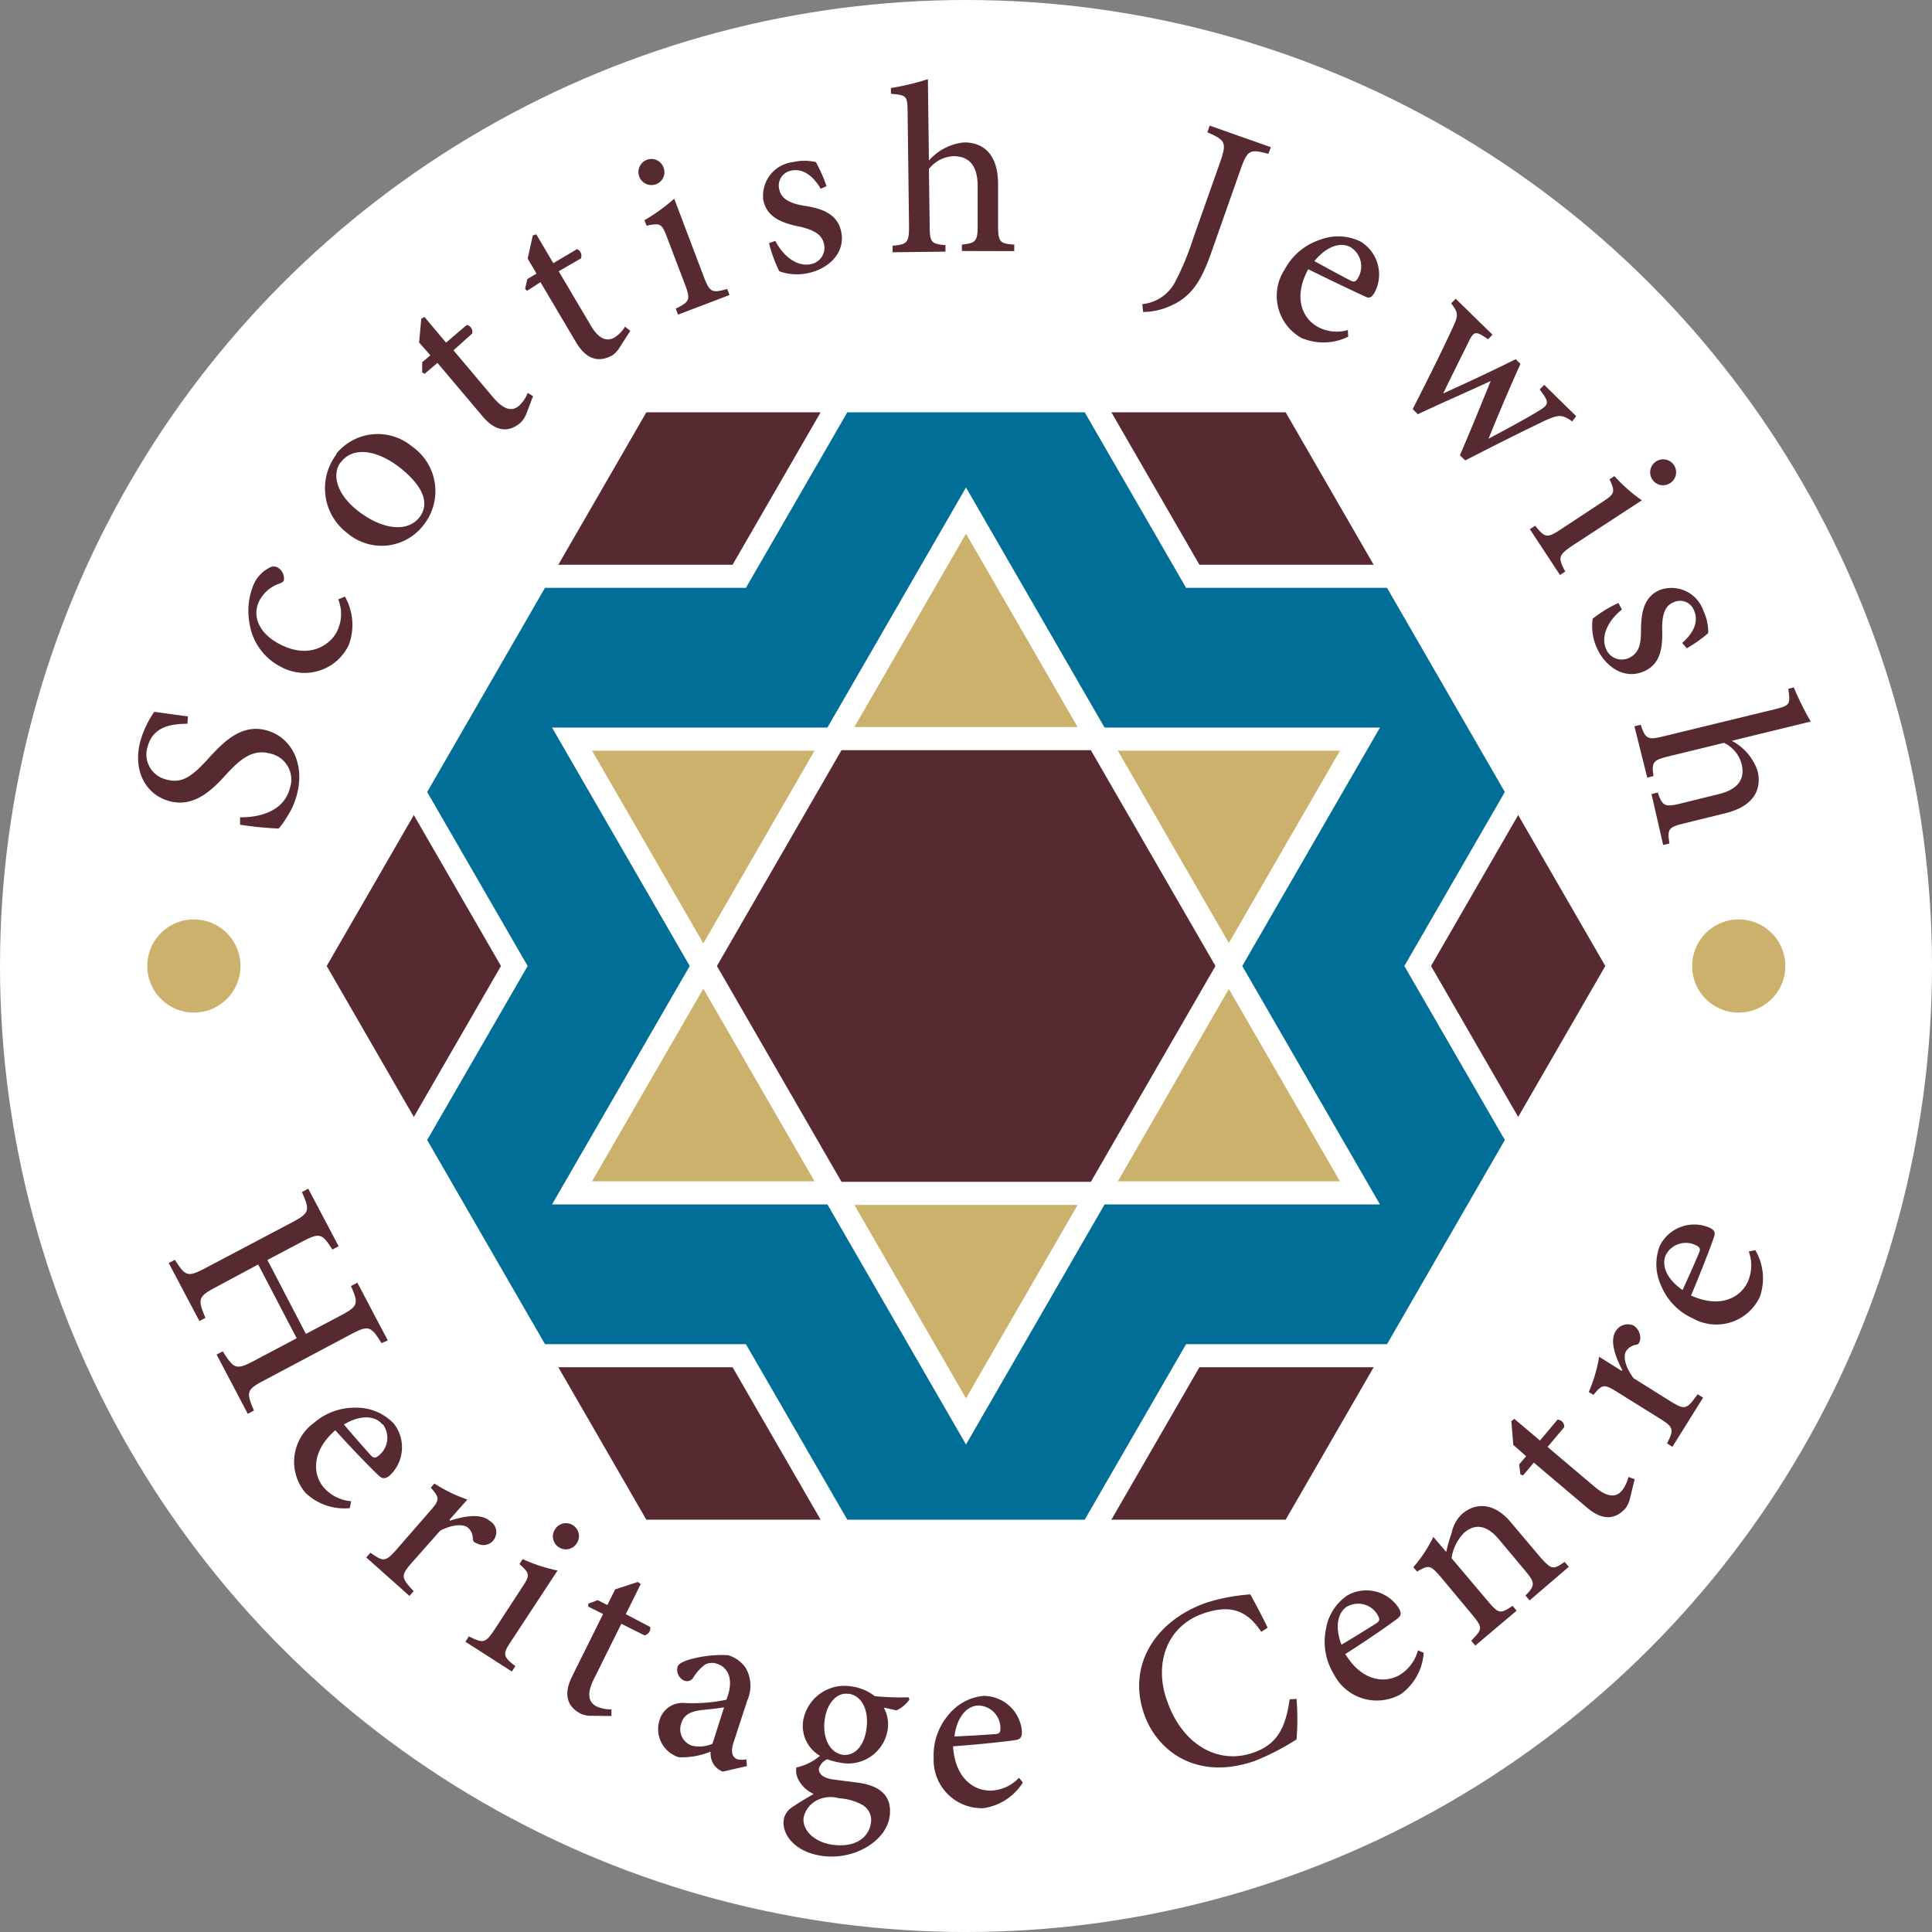
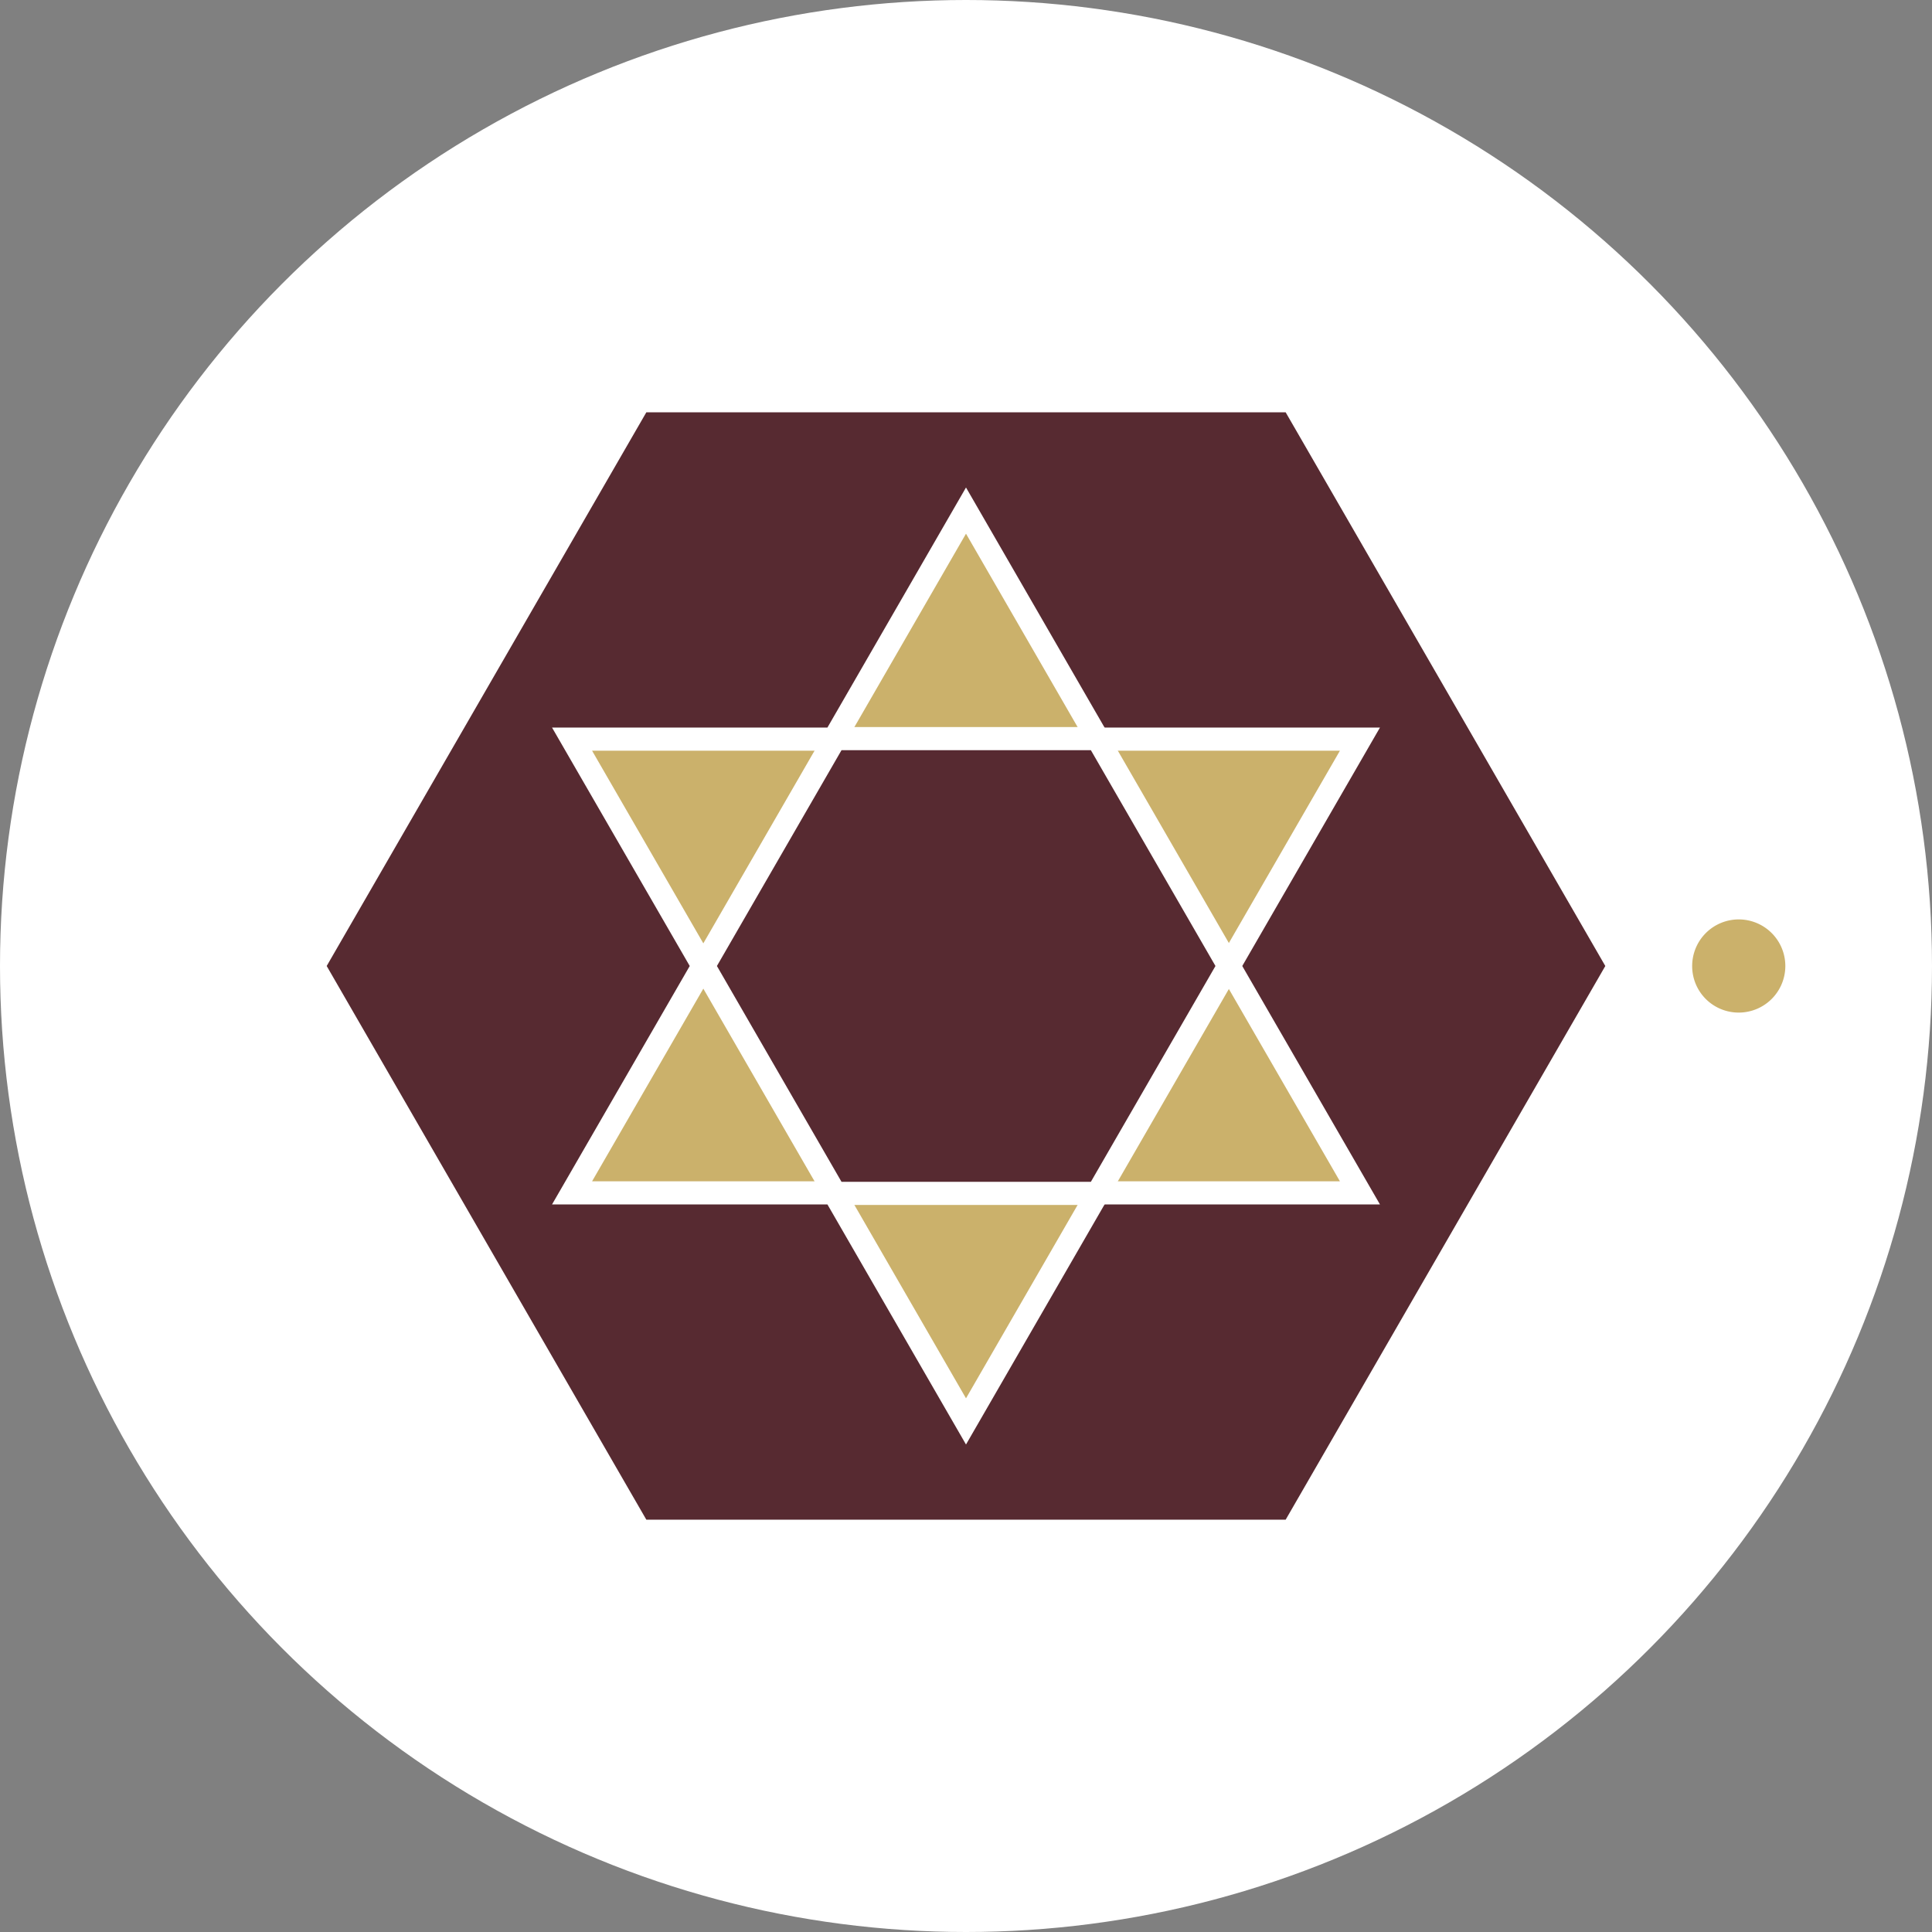
<svg xmlns="http://www.w3.org/2000/svg" viewBox="0 0 150.56 150.56">
  <rect x="0" y="0" width="150.56" height="150.56" fill="#808080" stroke="none" />
  <defs>
    <style>.cls-1{fill:none;}.cls-2{fill:#fff;}.cls-3{clip-path:url(#clip-path);}.cls-4,.cls-5{fill:#572a31;}.cls-5,.cls-6,.cls-7{stroke:#fff;stroke-miterlimit:10;stroke-width:1.8px;}.cls-6{fill:#006e96;}.cls-7,.cls-8{fill:#cbb16b;}</style>
    <clipPath id="clip-path" transform="translate(-1.88 -1.01)">
-       <rect class="cls-1" x="12.64" y="7.18" width="130.37" height="138.51" />
-     </clipPath>
+       </clipPath>
  </defs>
  <g id="Layer_1" data-name="Layer 1">
    <circle class="cls-2" cx="75.28" cy="75.28" r="75.28" />
    <g class="cls-3">
      <path class="cls-4" d="M131.7,98.8a1.76,1.76,0,0,1,2.43-.7c.24.13.28.27.14.58-.42,1-.84,1.93-1.27,2.86-1.31-.9-1.65-2-1.3-2.73Zm6.46-.26a3.15,3.15,0,0,1-.08,2.37c-.57,1.22-2.13,2.09-4.42,1.06.88-2.07,1.72-4.3,1.81-4.62s0-.49-.35-.66a3,3,0,0,0-3.88,1.38h0a3.94,3.94,0,0,0,.1,3.15,4.78,4.78,0,0,0,2.46,2.53,3.74,3.74,0,0,0,5.22-1.67,4.34,4.34,0,0,0-.35-3.65Zm-9.89,9.31-1.77-1.11a11.54,11.54,0,0,1-.81,2.75l.37.22c.68-.82.81-.87,1.85-.22l3.34,2.08c1.06.66,1.09.86.54,1.92l.42.27,2.39-3.83-.42-.27c-.87,1.22-1,1.23-2.11.56l-2.89-1.81c-.67-.9-.82-1.72-.58-2.11a1.2,1.2,0,0,1,.8-.5c.15,0,.26-.17.3-.4a1.15,1.15,0,0,0-.5-1.08,1.09,1.09,0,0,0-1.42.45c-.47.76,0,2,.52,3Zm1,8.43-.49-.17a2.72,2.72,0,0,1-.51,1.07c-.32.38-.93.7-2.1-.29l-3.69-3.12,1.3-1.54a.55.55,0,0,0-.52-.59l-1.37,1.63-2-1.69-.23.18.15,1.85,1,.88-.54.64.09.78.21.08.84-1,4.17,3.53c1.18,1,2.2.93,3,0a2.1,2.1,0,0,0,.33-.77Zm-5.13,6.83-.33-.38c-.91.62-1,.62-1.89-.36l-2.32-2.75c-1.19-1.41-2.61-1.62-3.78-.63a2.74,2.74,0,0,0-.81,1.47c-.19.53-.31,1-.43,1.49l-1-1.17a10.74,10.74,0,0,1-1.56,2.36l.29.34c.89-.5,1-.55,1.82.39l2.5,3c.81,1,.79,1.09-.1,2l.32.38,3.22-2.72-.32-.38c-.93.64-1.08.64-1.91-.35L115,122.44a3.5,3.5,0,0,1,1-2c.93-.78,1.84-.48,2.68.52l2,2.39c.85,1,.85,1.21.08,2l.32.38Zm-17.24,3.08a1.75,1.75,0,0,1,2.4.79c.12.25.08.39-.21.56-.9.57-1.79,1.12-2.67,1.64-.57-1.48-.24-2.57.47-3Zm5.48,3.43a3.19,3.19,0,0,1-1.41,1.91c-1.15.68-2.94.53-4.25-1.62,1.91-1.21,3.85-2.58,4.11-2.8s.25-.41.08-.74a3,3,0,0,0-4-1.05h0a3.91,3.91,0,0,0-1.7,2.65,4.82,4.82,0,0,0,.6,3.48,3.76,3.76,0,0,0,5.26,1.57,4.35,4.35,0,0,0,1.76-3.21Zm-10,3.82c-.3,2.14-.93,3.49-2.79,4.14-2.76,1-5.57-.6-6.75-4-1-2.69-.21-5.77,2.81-6.83,2-.69,3.36-.34,4.52,1.43l.5-.32c-.45-.94-.84-1.66-1.35-2.6a15,15,0,0,0-3.41.64c-4.12,1.45-6.18,5-4.86,8.71,1,2.85,4.09,5.22,8.64,3.62a19.33,19.33,0,0,0,3.23-1.67,20.34,20.34,0,0,0,0-3.16Zm-24.27.48a1.76,1.76,0,0,1,1.73,1.84c0,.28-.12.38-.45.39-1.06.08-2.1.14-3.13.18.2-1.58,1-2.37,1.83-2.41Zm3.18,5.63a3.15,3.15,0,0,1-2.14,1c-1.34.05-2.84-.93-3-3.45,2.25-.16,4.61-.43,4.94-.5s.42-.24.43-.61a3,3,0,0,0-3-2.82h0a4,4,0,0,0-2.76,1.52,4.86,4.86,0,0,0-1.12,3.35,3.75,3.75,0,0,0,3.88,3.88,4.35,4.35,0,0,0,3.07-2Zm-14,1.6a4.3,4.3,0,0,1,1.75.49,1.36,1.36,0,0,1,.71,1.43c-.17,1.16-1.22,1.94-3,1.7-1.42-.2-2.38-1.15-2.24-2.14a2,2,0,0,1,1-1.31,2.36,2.36,0,0,1,1.72-.18ZM68,133c1.07.15,1.61,1.32,1.4,2.76s-1,2.1-1.84,2c-1-.15-1.61-1.3-1.41-2.74s1.08-2.15,1.83-2Zm4.69.28a20.73,20.73,0,0,1-2.64-.09,3.72,3.72,0,0,0-1.76-.75h0a3.27,3.27,0,0,0-3.82,2.66,2.7,2.7,0,0,0,1.31,2.74,4.26,4.26,0,0,1-1.84.91,1.5,1.5,0,0,0,.1.83,2.49,2.49,0,0,0,1.25,1.23c-.49.29-1.27.74-1.71,1.06a1.39,1.39,0,0,0-.63,1c-.13,1.07.84,2.47,3,2.77,2.51.35,5-1.16,5.26-3.08s-1.23-2.45-2.42-2.62c-.64-.09-1.29-.16-2-.26-.85-.12-1.14-.51-1.09-.86a1.16,1.16,0,0,1,.65-.71,5.16,5.16,0,0,0,.94.25,3.11,3.11,0,0,0,3.76-2.52,2.71,2.71,0,0,0-.3-1.76l1,.22a2.61,2.61,0,0,0,1-.84ZM57.4,136.9a2.54,2.54,0,0,1-1.6.15,1.36,1.36,0,0,1-.82-1.77c.22-.66.72-.89,1.54-1,.43-.05,1.33-.13,1.79-.22Zm2.69,1.74-.05-.53a1.47,1.47,0,0,1-.69,0c-.32-.1-.58-.46-.31-1.29l1.07-3.28A2.82,2.82,0,0,0,60,131a2.57,2.57,0,0,0-1.37-1,9.14,9.14,0,0,0-3.16.38c-.44.15-.72.3-.8.55a.93.93,0,0,0,.53,1.05.57.57,0,0,0,.72-.26,3.56,3.56,0,0,1,.92-1,1.2,1.2,0,0,1,.9-.06c.9.29,1.28,1.2.86,2.49l-.11.32a13,13,0,0,1-3.2.26,1.86,1.86,0,0,0-2,1.29,2.3,2.3,0,0,0,1.48,2.93,5.77,5.77,0,0,0,2.49-.44,1.61,1.61,0,0,0,.19.92,1.46,1.46,0,0,0,.76.64Zm-10.56-3.9,0-.52a2.65,2.65,0,0,1-1.16-.23c-.45-.23-.9-.74-.22-2.11l2.15-4.33,1.8.9a.56.56,0,0,0,.45-.65l-1.9-1,1.16-2.34-.22-.17-1.77.58-.61,1.22-.75-.38-.74.28,0,.22,1.16.58-2.43,4.89c-.68,1.39-.37,2.35.73,2.9a2,2,0,0,0,.82.14Zm-7.76-3.47.27-.42c-1-.77-1-.95-.29-2l3.58-5.45a12.7,12.7,0,0,1-2.72-.89l-.25.39c.83.74.84.86.19,1.84L40.42,128c-.71,1.08-.9,1.09-2,.53l-.27.42Zm3.65-9.69a1,1,0,0,0,1.4-.29,1,1,0,0,0-.26-1.4,1,1,0,0,0-1.42.29,1,1,0,0,0,.28,1.4m-8.5-2.15,1.38-1.56a12,12,0,0,1-2.57-1.25l-.28.32c.7.81.73.94-.09,1.86l-2.61,3c-.83.93-1,.93-2,.21l-.33.37,3.37,3,.33-.37c-1-1.06-1-1.22-.19-2.17l2.26-2.55c1-.51,1.83-.52,2.18-.21a1.17,1.17,0,0,1,.36.86c0,.16.12.29.35.36a1,1,0,0,0,.94-1.78c-.67-.59-2-.36-3.08,0ZM31.71,112a1.76,1.76,0,0,1-.38,2.49c-.23.17-.37.14-.59-.11-.71-.79-1.4-1.58-2.06-2.36,1.36-.81,2.49-.66,3,0Zm-2.47,6a3.18,3.18,0,0,1-2.12-1.06c-.87-1-1-2.82.89-4.47,1.51,1.68,3.18,3.36,3.44,3.58s.45.19.74,0a3,3,0,0,0,.38-4.1h0a4,4,0,0,0-2.9-1.24,4.86,4.86,0,0,0-3.32,1.18,3.75,3.75,0,0,0-.67,5.45,4.39,4.39,0,0,0,3.46,1.2Zm2.86-12.53-2.37-4.5-.5.26c.6,1.37.58,1.57-.82,2.31l-2.69,1.42-3-5.76,2.69-1.42c1.4-.74,1.58-.64,2.37.61l.49-.26-2.37-4.49-.49.27c.63,1.43.61,1.63-.79,2.37l-6.71,3.54c-1.42.75-1.58.65-2.4-.63l-.48.25,2.39,4.52.47-.25c-.61-1.45-.59-1.65.81-2.39L22,99.55l3,5.75-3.31,1.75c-1.42.75-1.58.64-2.45-.73l-.48.25,2.43,4.62.48-.26c-.61-1.44-.6-1.62.82-2.36L29.21,105c1.4-.74,1.57-.66,2.4.68Z" transform="translate(-1.88 -1.01)" />
-       <path class="cls-4" d="M131.49,66.86l.49-.12c-.18-1.11-.08-1.27,1.13-1.56l3.17-.78c2.25-.54,2.93-1.84,2.56-3.34a4.2,4.2,0,0,0-2-2.32l6.15-1.5a22.73,22.73,0,0,1-1.32-2.66l-.43.11c.18,1.22.12,1.29-1,1.58l-8.76,2.13c-1.21.3-1.38.17-1.74-.91l-.49.12,1,4,.49-.12c-.18-1.11,0-1.24,1.14-1.53l4.35-1.06a2.55,2.55,0,0,1,1.37,1.64c.3,1.2-.3,2-1.8,2.36l-3,.74c-1.2.29-1.38.16-1.73-.87l-.49.12Zm1.84-15.33A10.54,10.54,0,0,0,135,50.35a3.83,3.83,0,0,0-.37-1.73A2.63,2.63,0,0,0,131.2,47c-1.34.59-1.43,2-1.44,3.25,0,1.08-.22,1.73-1,2.06a1.32,1.32,0,0,1-1.71-.7c-.47-1.06.2-2.29,1.23-3.1L128,48a10,10,0,0,0-2,1.22,4.1,4.1,0,0,0,.32,2.28c.62,1.4,2.09,2.52,3.67,1.83,1.23-.54,1.48-1.7,1.42-3.27,0-.9.1-1.77.84-2.09a1.17,1.17,0,0,1,1.64.6c.38.85,0,1.75-.92,2.54Zm-9.88-5.71.41-.27c-.58-1.09-.54-1.27.53-2L129.83,40a12.51,12.51,0,0,1-2.14-1.89l-.38.25c.46,1,.42,1.13-.56,1.77l-3.23,2.13c-1.09.72-1.26.65-2-.28l-.42.27Zm7.19-7.45a1,1,0,0,0,1.39.29,1,1,0,0,0,.31-1.39,1,1,0,1,0-1.7,1.1m-5.93-4.93L122.22,31l-.35.36c.75,1,.76,1.16-.08,1.67-1.21.74-2.76,1.55-3.91,2.17l0,0c.81-2,1.64-3.95,2.49-5.83L120,29c-2,1-3.89,1.87-5.65,2.67l0,0c.66-1.37,1.34-2.73,2-4.06.39-.8.54-.83,1.49-.16l.35-.36-2.87-2.8-.35.36c.55.72.58.93.13,1.87-1,2.17-2.06,4.27-3.13,6.37l.4.4c2-.94,3.86-1.74,5.68-2.59-.78,1.92-1.54,3.79-2.4,5.79l.42.4c2.41-1.24,4.79-2.43,6.25-3.12,1-.44,1.28-.49,2.08.08ZM107.14,20.28a1.76,1.76,0,0,1,.52,2.47c-.15.23-.3.26-.59.09-.95-.48-1.87-1-2.76-1.48,1-1.23,2.1-1.49,2.81-1.09Zm-.22,6.45a3.1,3.1,0,0,1-2.35-.25c-1.18-.65-1.94-2.27-.74-4.49,2,1,4.16,2,4.48,2.15s.49,0,.68-.31a3,3,0,0,0-1.09-4h0a3.94,3.94,0,0,0-3.14-.14A4.83,4.83,0,0,0,102,22a3.75,3.75,0,0,0,1.29,5.34,4.35,4.35,0,0,0,3.65-.09Zm-6-14.25L96.15,10.8l-.18.52c1.42.62,1.52.8,1,2.31l-2.12,6A21.1,21.1,0,0,1,93.45,23a3.24,3.24,0,0,1-2.55,1.71l.06.61A5.18,5.18,0,0,0,93,24.89c1.64-.69,2.45-1.85,3.25-4.13l2.31-6.56c.54-1.51.72-1.59,2.16-1.2Zm-20,8.1v-.51c-1.12-.07-1.25-.2-1.26-1.45l0-3.26c0-2.32-1.14-3.27-2.68-3.25a4.21,4.21,0,0,0-2.71,1.41l-.08-6.34a19.9,19.9,0,0,1-2.88.69v.45c1.23.1,1.28.17,1.3,1.36l.11,9c0,1.24-.15,1.38-1.28,1.48v.51l4.12-.05v-.51c-1.12-.08-1.22-.24-1.23-1.45l-.06-4.48a2.59,2.59,0,0,1,1.91-1c1.23,0,1.87.74,1.89,2.28l0,3.12c0,1.23-.15,1.38-1.23,1.49v.5ZM66.29,15.52a11.3,11.3,0,0,0-.83-1.88,3.92,3.92,0,0,0-1.77,0,2.64,2.64,0,0,0-2.32,3c.32,1.44,1.69,1.8,2.91,2.05,1,.25,1.65.56,1.82,1.36a1.3,1.3,0,0,1-1,1.54c-1.13.25-2.2-.65-2.8-1.81l-.49.18a10.89,10.89,0,0,0,.8,2.19,4.06,4.06,0,0,0,2.3.13c1.49-.32,2.89-1.54,2.52-3.24-.29-1.31-1.38-1.78-2.92-2-.89-.15-1.72-.45-1.89-1.23a1.18,1.18,0,0,1,.91-1.5c.91-.2,1.71.39,2.31,1.41ZM58.73,24l-.18-.47c-1.19.34-1.36.26-1.82-.94l-2.31-6.1a13.52,13.52,0,0,1-2.32,1.68l.17.43c1.08-.23,1.19-.17,1.6.93l1.38,3.62c.47,1.22.37,1.38-.71,1.91l.18.47ZM53,15.37a1,1,0,0,0,.59-1.3,1,1,0,0,0-1.29-.61,1,1,0,0,0,.7,1.91M51,26.79l-.41-.32a2.69,2.69,0,0,1-.82.84c-.44.25-1.12.35-1.89-1l-2.46-4.16,1.73-1a.57.57,0,0,0-.3-.73L45,21.52l-1.33-2.25-.27.09L43,21.16l.69,1.17-.72.43-.17.77.16.14L44,23l2.78,4.7c.79,1.33,1.77,1.59,2.82,1a2,2,0,0,0,.57-.62Zm-7.58,5.09L43,31.63a2.59,2.59,0,0,1-.67,1c-.39.33-1,.54-2-.63l-3.11-3.69L38.68,27a.56.56,0,0,0-.42-.67l-1.62,1.38-1.68-2-.25.14-.17,1.85.88,1-.64.54,0,.79.19.11,1-.85,3.53,4.18c1,1.18,2,1.28,2.95.48a2,2,0,0,0,.45-.7ZM28.47,37c1-1.27,2.94-.87,4.7.55,2,1.65,2.08,2.92,1.37,3.81-1,1.2-3,.88-4.87-.62C28,39.38,27.76,37.85,28.46,37Zm-.38-.57a4.37,4.37,0,0,0,.9,6.16,4.11,4.11,0,0,0,5.91-.68A4.24,4.24,0,0,0,34,35.81a4.17,4.17,0,0,0-5.92.57Zm.15,11.29a3.05,3.05,0,0,1-.11,2.52c-.47.94-2.05,2.19-4.39,1-1.78-.89-2.2-2.3-1.66-3.39a2.75,2.75,0,0,1,1.57-1.36c.21-.08.3-.14.35-.24a1,1,0,0,0-.46-1,.63.63,0,0,0-.66,0,2.68,2.68,0,0,0-1.23,1.3v0a5.37,5.37,0,0,0-.32,3.07,4.55,4.55,0,0,0,2.47,3.37,3.81,3.81,0,0,0,5.26-1.72,4.46,4.46,0,0,0-.3-3.77ZM16.52,56.84l-2.62-.36a8,8,0,0,0-1.07,2.24c-.65,2.39.45,4.24,2.25,4.72,2,.55,3.44-1,4.43-2.08s2-2,3.36-1.64a2.08,2.08,0,0,1,1.59,2.75c-.51,1.9-2.64,2.26-3.87,2.23v.58a27.68,27.68,0,0,0,3,.3,5.24,5.24,0,0,0,.61-.84A5.82,5.82,0,0,0,25,63c.68-2.48-.42-4.56-2.37-5.08s-3.33.91-4.52,2.21-2,2-3.29,1.62a2,2,0,0,1-1.43-2.57c.43-1.58,1.86-1.75,3.1-1.77Z" transform="translate(-1.88 -1.01)" />
    </g>
  </g>
  <g id="Layer_2" data-name="Layer 2">
    <polygon class="cls-5" points="100.71 31.23 49.85 31.23 24.42 75.28 49.85 119.33 100.71 119.33 126.14 75.28 100.71 31.23" />
-     <polygon class="cls-6" points="108.61 44.91 92.95 44.91 85.05 31.23 65.51 31.23 57.61 44.91 41.95 44.91 32.25 61.72 40.08 75.28 32.25 88.84 41.95 105.65 57.61 105.65 65.51 119.33 85.05 119.33 92.95 105.65 108.61 105.65 118.31 88.84 110.48 75.28 118.31 61.72 108.61 44.91" />
    <polygon class="cls-7" points="95.77 75.28 105.98 57.6 85.56 57.6 75.28 39.79 65 57.6 44.58 57.6 54.79 75.28 44.58 92.96 65 92.96 75.28 110.77 85.56 92.96 105.98 92.96 95.77 75.28" />
    <polygon class="cls-5" points="85.53 57.56 65.06 57.56 54.83 75.28 65.06 93 85.53 93 95.76 75.28 85.53 57.56" />
-     <path class="cls-8" d="M17,79.92a3.63,3.63,0,1,0-3.64-3.63A3.63,3.63,0,0,0,17,79.92" transform="translate(-1.88 -1.01)" />
    <path class="cls-8" d="M137.38,79.92a3.63,3.63,0,1,0-3.63-3.63,3.62,3.62,0,0,0,3.63,3.63" transform="translate(-1.88 -1.01)" />
  </g>
</svg>